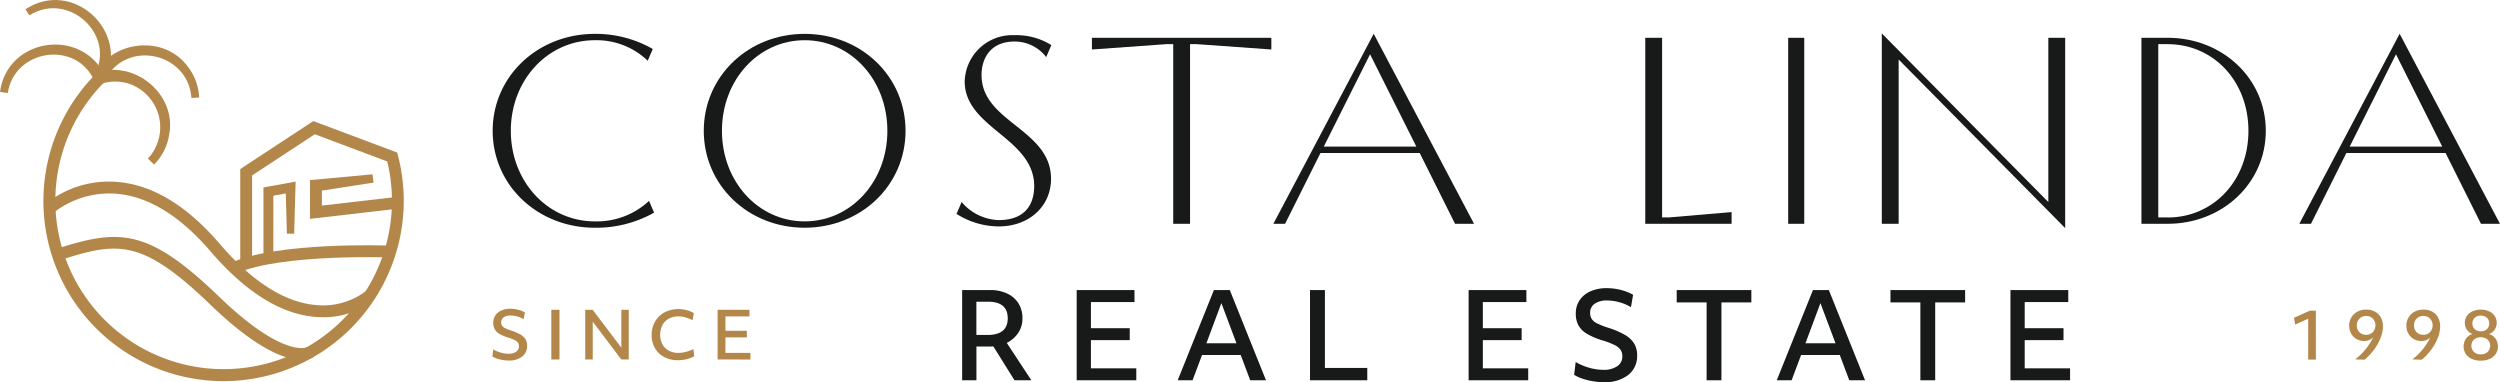
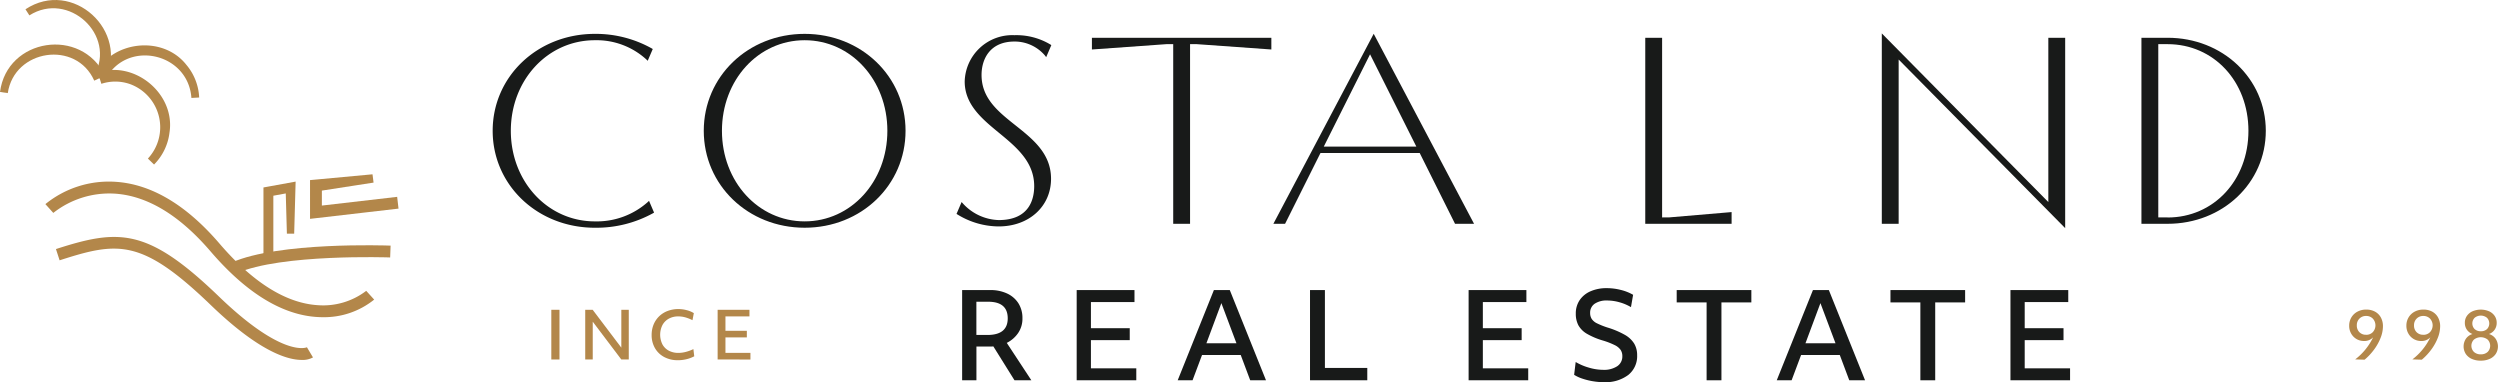
<svg xmlns="http://www.w3.org/2000/svg" data-name="Grupo 9591" width="369.207" height="56.441" viewBox="0 0 369.207 56.441">
  <defs>
    <clipPath id="0fcfkp5wia">
      <path data-name="Rectángulo 11104" style="fill:none" d="M0 0h369.207v56.441H0z" />
    </clipPath>
  </defs>
  <g data-name="Grupo 9561" style="clip-path:url(#0fcfkp5wia)">
    <path data-name="Trazado 15616" d="M226.289 38.818a11.332 11.332 0 0 1-7.815 2.854c-6.958 0-12.408-5.876-12.408-13.377s5.45-13.376 12.408-13.376a10.9 10.9 0 0 1 7.621 2.854l.186.183.745-1.738-.131-.081a16.937 16.937 0 0 0-8.421-2.157c-8.462 0-15.089 6.288-15.089 14.315s6.628 14.316 15.089 14.316a17.355 17.355 0 0 0 8.614-2.156l.131-.081-.744-1.738z" transform="translate(-130.625 -8.978)" style="fill:#181a19" />
    <path data-name="Trazado 15617" d="M305.43 13.98c-8.353 0-14.9 6.288-14.9 14.315s6.543 14.316 14.9 14.316 14.9-6.288 14.9-14.316-6.543-14.315-14.9-14.315m0 27.692c-6.849 0-12.215-5.876-12.215-13.377s5.365-13.376 12.215-13.376 12.215 5.876 12.215 13.376-5.365 13.377-12.215 13.377" transform="translate(-186.596 -8.979)" style="fill:#181a19" />
    <path data-name="Trazado 15618" d="M403.427 15.46a5.885 5.885 0 0 1 4.5 2.059l.186.248.76-1.774-.12-.083a9.772 9.772 0 0 0-5.33-1.388 7.03 7.03 0 0 0-7.344 6.84c0 3.418 2.577 5.536 5.07 7.586 2.553 2.1 5.194 4.271 5.194 7.868 0 1.872-.681 5.011-5.243 5.011a7.443 7.443 0 0 1-5.29-2.458l-.187-.207-.752 1.756.135.08a11.693 11.693 0 0 0 6.094 1.767c4.479 0 7.731-2.958 7.731-7.034 0-3.722-2.659-5.834-5.23-7.876-2.588-2.056-5.033-4-5.033-7.46 0-2.385 1.275-4.934 4.856-4.934" transform="translate(-253.61 -9.326)" style="fill:#181a19" />
    <path data-name="Trazado 15619" d="m450.759 17.33 11.023-.788h.983v26.53h2.488v-26.53h.97l11.036.788V15.6h-26.5z" transform="translate(-289.502 -10.022)" style="fill:#181a19" />
    <path data-name="Trazado 15620" d="m525.81 41.748-.138.263h1.728l5.229-10.457h14.652l5.219 10.457h2.808l-14.82-28.06zm14.14-24.77 6.837 13.636h-13.674z" transform="translate(-337.616 -8.96)" style="fill:#181a19" />
    <path data-name="Trazado 15621" d="M681.678 42.133V15.6h-2.488v27.472h12.751v-1.729l-9.28.79z" transform="translate(-436.213 -10.022)" style="fill:#181a19" />
-     <path data-name="Rectángulo 11102" transform="translate(264.085 5.582)" style="fill:#181a19" d="M0 0h2.372v27.469H0z" />
    <path data-name="Trazado 15622" d="M801.434 38.707 776.84 13.8v28.117h2.488v-24.26l24.593 24.9V14.448h-2.488z" transform="translate(-498.93 -8.866)" style="fill:#181a19" />
    <path data-name="Trazado 15623" d="M887.876 15.6h-3.858v27.473h3.858c8.136 0 14.509-6.033 14.509-13.735S896.012 15.6 887.876 15.6m0 26.53h-1.37V16.543h1.37c6.809 0 11.944 5.5 11.944 12.8s-5.135 12.8-11.944 12.8" transform="translate(-567.765 -10.022)" style="fill:#181a19" />
-     <path data-name="Trazado 15624" d="m964.006 13.951-14.682 27.8-.138.263h1.724l5.228-10.457h14.652l5.228 10.457h2.808zm-.542 3.028 6.836 13.636h-13.672z" transform="translate(-609.62 -8.96)" style="fill:#181a19" />
-     <path data-name="Trazado 15625" d="M205.68 135.1a5.371 5.371 0 0 1-.893-.077 5.435 5.435 0 0 1-.855-.212 3.069 3.069 0 0 1-.666-.309l.126-1.043a4.486 4.486 0 0 0 1.076.459 4.155 4.155 0 0 0 1.164.179 1.94 1.94 0 0 0 1.14-.294.945.945 0 0 0 .415-.816.91.91 0 0 0-.14-.512 1.264 1.264 0 0 0-.483-.391 6.187 6.187 0 0 0-.961-.372 5.829 5.829 0 0 1-1.294-.546 1.85 1.85 0 0 1-.7-.691 1.972 1.972 0 0 1-.213-.947 1.915 1.915 0 0 1 .314-1.1 2.048 2.048 0 0 1 .884-.72 3.225 3.225 0 0 1 1.333-.256 4.631 4.631 0 0 1 1.135.145 3.771 3.771 0 0 1 1 .4l-.174 1a3.772 3.772 0 0 0-.932-.4 3.714 3.714 0 0 0-1-.145 1.721 1.721 0 0 0-1.024.265.87.87 0 0 0-.367.749.9.9 0 0 0 .125.483 1.067 1.067 0 0 0 .435.362 6.3 6.3 0 0 0 .86.343 6.883 6.883 0 0 1 1.406.594 2.117 2.117 0 0 1 .763.715 1.821 1.821 0 0 1 .236.942 1.954 1.954 0 0 1-.724 1.608 3.084 3.084 0 0 1-1.99.584" transform="translate(-130.548 -81.856)" style="fill:#b3874a" />
    <path data-name="Rectángulo 11103" transform="translate(81.42 45.75)" style="fill:#b3874a" d="M0 0h1.207v7.341H0z" />
    <path data-name="Trazado 15626" d="M241.6 135.225v-7.341h1.1l4.231 5.593v-5.593h1.1v7.341h-1.1l-4.221-5.583v5.583z" transform="translate(-155.172 -82.134)" style="fill:#b3874a" />
    <path data-name="Trazado 15627" d="M272.882 135.14a4.18 4.18 0 0 1-2.024-.473 3.427 3.427 0 0 1-1.362-1.314 3.8 3.8 0 0 1-.488-1.941 3.994 3.994 0 0 1 .289-1.541 3.587 3.587 0 0 1 .816-1.212 3.664 3.664 0 0 1 1.256-.792 4.424 4.424 0 0 1 1.6-.28 4.809 4.809 0 0 1 1.207.16 3.714 3.714 0 0 1 1.063.44l-.2 1.043a5.845 5.845 0 0 0-1.082-.425 3.883 3.883 0 0 0-1.014-.135 2.831 2.831 0 0 0-1.405.338 2.367 2.367 0 0 0-.937.947 3.2 3.2 0 0 0 0 2.844 2.3 2.3 0 0 0 .942.933 2.972 2.972 0 0 0 1.43.328 4.376 4.376 0 0 0 1.092-.15 5.837 5.837 0 0 0 1.11-.411l.126 1.063a4.937 4.937 0 0 1-1.154.43 5.4 5.4 0 0 1-1.26.15" transform="translate(-172.772 -81.943)" style="fill:#b3874a" />
    <path data-name="Trazado 15628" d="M296.252 135.225v-7.341h4.7v.976h-3.545v2.125h3.159v.976h-3.159v2.289h3.69v.976z" transform="translate(-190.27 -82.134)" style="fill:#b3874a" />
-     <path data-name="Trazado 15629" d="M949.1 135.475v-6.041l-1.923.864-.175-1 2.34-1.049h.894v7.225z" transform="translate(-608.22 -82.369)" style="fill:#b3874a" />
    <path data-name="Trazado 15630" d="M970.666 135.167a8.963 8.963 0 0 0 2.651-3.263 1.747 1.747 0 0 1-1.36.544 2.108 2.108 0 0 1-1.112-.3 2.162 2.162 0 0 1-.777-.806 2.29 2.29 0 0 1-.287-1.141 2.348 2.348 0 0 1 .326-1.239 2.29 2.29 0 0 1 .894-.845 2.69 2.69 0 0 1 1.3-.306 2.648 2.648 0 0 1 1.3.306 2.145 2.145 0 0 1 .86.864 2.677 2.677 0 0 1 .306 1.306 4.683 4.683 0 0 1-.335 1.666 7.508 7.508 0 0 1-.942 1.719 8.681 8.681 0 0 1-1.432 1.539zm1.612-3.632a1.333 1.333 0 0 0 .991-.394 1.477 1.477 0 0 0 0-2 1.343 1.343 0 0 0-.991-.389 1.328 1.328 0 0 0-.981.389 1.353 1.353 0 0 0-.388 1 1.369 1.369 0 0 0 .378 1.005 1.33 1.33 0 0 0 .991.383" transform="translate(-622.847 -82.09)" style="fill:#b3874a" />
    <path data-name="Trazado 15631" d="M994.283 135.167a8.962 8.962 0 0 0 2.651-3.263 1.747 1.747 0 0 1-1.36.544 2.108 2.108 0 0 1-1.112-.3 2.162 2.162 0 0 1-.777-.806 2.29 2.29 0 0 1-.287-1.141 2.349 2.349 0 0 1 .326-1.239 2.29 2.29 0 0 1 .894-.845 2.69 2.69 0 0 1 1.3-.306 2.648 2.648 0 0 1 1.3.306 2.146 2.146 0 0 1 .86.864 2.677 2.677 0 0 1 .306 1.306 4.683 4.683 0 0 1-.335 1.666 7.5 7.5 0 0 1-.942 1.719 8.679 8.679 0 0 1-1.432 1.539zm1.612-3.632a1.333 1.333 0 0 0 .991-.394 1.476 1.476 0 0 0 0-2 1.343 1.343 0 0 0-.991-.389 1.328 1.328 0 0 0-.981.389 1.353 1.353 0 0 0-.389 1 1.369 1.369 0 0 0 .378 1.005 1.331 1.331 0 0 0 .991.383" transform="translate(-638.016 -82.09)" style="fill:#b3874a" />
    <path data-name="Trazado 15632" d="M1019.542 135.352a3.126 3.126 0 0 1-1.326-.263 2.069 2.069 0 0 1-.884-.738 2.067 2.067 0 0 1 .034-2.248 1.819 1.819 0 0 1 .961-.685 1.753 1.753 0 0 1-.826-.636 1.731 1.731 0 0 1-.3-1.015 1.752 1.752 0 0 1 .3-1.02 2.022 2.022 0 0 1 .831-.685 3.144 3.144 0 0 1 2.447 0 1.991 1.991 0 0 1 .825.685 1.773 1.773 0 0 1 .3 1.02 1.732 1.732 0 0 1-.306 1.02 1.71 1.71 0 0 1-.84.631 1.808 1.808 0 0 1 .971.68 2.039 2.039 0 0 1 .039 2.253 2.1 2.1 0 0 1-.889.738 3.152 3.152 0 0 1-1.335.263m.01-.933a1.43 1.43 0 0 0 1.01-.35 1.3 1.3 0 0 0 0-1.831 1.645 1.645 0 0 0-2.016 0 1.289 1.289 0 0 0 0 1.831 1.428 1.428 0 0 0 1.01.35m0-3.409a1.288 1.288 0 0 0 .913-.316 1.2 1.2 0 0 0-.005-1.675 1.447 1.447 0 0 0-1.816 0 1.19 1.19 0 0 0 0 1.675 1.291 1.291 0 0 0 .908.316" transform="translate(-653.185 -82.09)" style="fill:#b3874a" />
    <path data-name="Trazado 15633" d="M397.185 133.067v-13.322h4.137a5.748 5.748 0 0 1 2.525.517 3.933 3.933 0 0 1 1.657 1.446 4.051 4.051 0 0 1 .587 2.208 3.733 3.733 0 0 1-.648 2.191 4.4 4.4 0 0 1-1.666 1.438l3.629 5.521h-2.49l-3.121-5a4.32 4.32 0 0 1-.4.017h-2.1v4.978zm3.839-11.6h-1.736v4.909h1.63q3 0 3-2.454t-2.892-2.454" transform="translate(-255.094 -76.907)" style="fill:#181a19" />
    <path data-name="Trazado 15634" d="M444.47 133.068v-13.322h8.537v1.77h-6.433v3.856h5.732v1.77h-5.732v4.158h6.7v1.77z" transform="translate(-285.463 -76.907)" style="fill:#181a19" />
    <path data-name="Trazado 15635" d="m486.17 133.068 5.346-13.322h2.348l5.347 13.322h-2.331l-1.4-3.733h-5.715l-1.4 3.733zm4.242-5.469h4.435l-2.226-5.925z" transform="translate(-312.245 -76.907)" style="fill:#181a19" />
    <path data-name="Trazado 15636" d="M540.8 133.068v-13.322h2.2v11.5h6.258v1.823z" transform="translate(-347.334 -76.907)" style="fill:#181a19" />
    <path data-name="Trazado 15637" d="M606.267 133.068v-13.322h8.533v1.77h-6.43v3.856h5.73v1.77h-5.73v4.158h6.7v1.77z" transform="translate(-389.378 -76.907)" style="fill:#181a19" />
    <path data-name="Trazado 15638" d="M654.21 132.845a9.728 9.728 0 0 1-1.621-.141 9.89 9.89 0 0 1-1.552-.385 5.574 5.574 0 0 1-1.209-.561l.228-1.893a8.175 8.175 0 0 0 1.955.832 7.532 7.532 0 0 0 2.112.324 3.518 3.518 0 0 0 2.069-.535 1.717 1.717 0 0 0 .754-1.481 1.656 1.656 0 0 0-.254-.929 2.29 2.29 0 0 0-.877-.71 11.144 11.144 0 0 0-1.744-.675 10.586 10.586 0 0 1-2.349-.991 3.364 3.364 0 0 1-1.263-1.253 3.586 3.586 0 0 1-.386-1.718 3.476 3.476 0 0 1 .57-2 3.718 3.718 0 0 1 1.6-1.306 5.861 5.861 0 0 1 2.419-.465 8.4 8.4 0 0 1 2.06.263 6.852 6.852 0 0 1 1.815.719l-.316 1.823a6.824 6.824 0 0 0-1.692-.719 6.721 6.721 0 0 0-1.814-.263 3.12 3.12 0 0 0-1.858.482 1.579 1.579 0 0 0-.666 1.358 1.634 1.634 0 0 0 .228.876 1.944 1.944 0 0 0 .788.658 11.424 11.424 0 0 0 1.56.622 12.425 12.425 0 0 1 2.55 1.078 3.825 3.825 0 0 1 1.385 1.3 3.3 3.3 0 0 1 .43 1.709 3.544 3.544 0 0 1-1.315 2.918 5.6 5.6 0 0 1-3.611 1.061" transform="translate(-417.355 -76.403)" style="fill:#181a19" />
    <path data-name="Trazado 15639" d="M696.581 133.068v-11.5h-4.418v-1.823h11.026v1.823h-4.418v11.5z" transform="translate(-444.545 -76.907)" style="fill:#181a19" />
    <path data-name="Trazado 15640" d="m733.47 133.068 5.346-13.322h2.349l5.347 13.322h-2.332l-1.4-3.733h-5.715l-1.4 3.733zm4.242-5.469h4.435l-2.226-5.925z" transform="translate(-471.075 -76.907)" style="fill:#181a19" />
    <path data-name="Trazado 15641" d="M784.83 133.068v-11.5h-4.417v-1.823h11.026v1.823h-4.417v11.5z" transform="translate(-501.224 -76.907)" style="fill:#181a19" />
    <path data-name="Trazado 15642" d="M829.95 133.068v-13.322h8.537v1.77h-6.433v3.856h5.732v1.77h-5.732v4.158h6.7v1.77z" transform="translate(-533.04 -76.907)" style="fill:#181a19" />
    <path data-name="Trazado 15643" d="M59.695 95q-.4 0-.82-.026c-5.207-.317-10.508-3.581-15.759-9.7-4.578-5.335-9.323-8.2-14.107-8.519A13.392 13.392 0 0 0 19.9 79.6l-1.168-1.3a14.863 14.863 0 0 1 10.362-3.294c5.282.337 10.447 3.408 15.354 9.127s9.791 8.787 14.494 9.092a10.477 10.477 0 0 0 7.17-2.117l1.175 1.294A11.788 11.788 0 0 1 59.695 95" transform="translate(-12.028 -48.156)" style="fill:#b3874a" />
    <path data-name="Trazado 15644" d="M59.388 115.972c-2.1 0-6.3-1.238-13.405-8.086-10.233-9.864-13.73-9.4-22.343-6.624L23.1 99.6c9.326-3.01 13.531-3.155 24.093 7.031 9.43 9.087 12.934 7.494 12.973 7.472l.894 1.5a3.2 3.2 0 0 1-1.674.37" transform="translate(-14.837 -62.818)" style="fill:#b3874a" />
    <path data-name="Trazado 15645" d="m96.4 105.391-.709-1.6c6.933-3.065 22.783-2.514 23.453-2.488l-.065 1.747c-.16-.007-16.118-.563-22.679 2.341" transform="translate(-61.459 -65.027)" style="fill:#b3874a" />
-     <path data-name="Trazado 15646" d="M44.529 75.619A26.609 26.609 0 0 1 25.808 30.1l1.229 1.244A24.854 24.854 0 1 0 68.7 43.174L58 39.156l-9.262 6.085v13.654h-1.75V44.3l10.793-7.089 12.388 4.651.115.438a26.633 26.633 0 0 1-25.755 33.319" transform="translate(-11.509 -19.331)" style="fill:#b3874a" />
    <path data-name="Trazado 15647" d="m137.373 73.194-8.4 1.3.767-.868v3.941l-.974-.869 12.092-1.4.2 1.737-12.092 1.4-.975.112V72.825l.767-.071 8.461-.785z" transform="translate(-82.205 -46.227)" style="fill:#b3874a" />
    <path data-name="Trazado 15648" d="M47.773 41.953a6.79 6.79 0 0 0-2.581-10.977 6.581 6.581 0 0 0-4.293-.063l-.524-1.668c5.448-1.831 11.461 3.154 10.59 8.84a8.054 8.054 0 0 1-2.284 4.749z" transform="translate(-25.93 -18.535)" style="fill:#b3874a" />
    <path data-name="Trazado 15649" d="M0 25.4c1.043-7.977 12.013-9.63 15.5-2.418l-1.581.746c-2.678-6.022-11.809-4.64-12.769 1.836L0 25.4" transform="translate(0 -11.816)" style="fill:#b3874a" />
    <path data-name="Trazado 15650" d="M10.51 1.371c6.935-4.585 15.458 3.2 11.721 10.578l-1.55-.809c3.3-6-3.848-12.512-9.591-8.869l-.579-.9" transform="translate(-6.75)" style="fill:#b3874a" />
    <path data-name="Trazado 15651" d="M53.263 26.495c-.481-6.8-9.816-8.713-12.78-2.531l-1.567-.777c2.438-5.13 10.068-6.052 13.593-1.594a8.034 8.034 0 0 1 1.9 4.837z" transform="translate(-24.995 -12.031)" style="fill:#b3874a" />
    <path data-name="Trazado 15652" d="M108.759 86.3V75.835l.6-.109 4.151-.757-.025.878-.19 6.816h-1.076l-.191-6.816.859.717-3.268.6.6-.717V86.3z" transform="translate(-69.851 -48.15)" style="fill:#b3874a" />
  </g>
</svg>